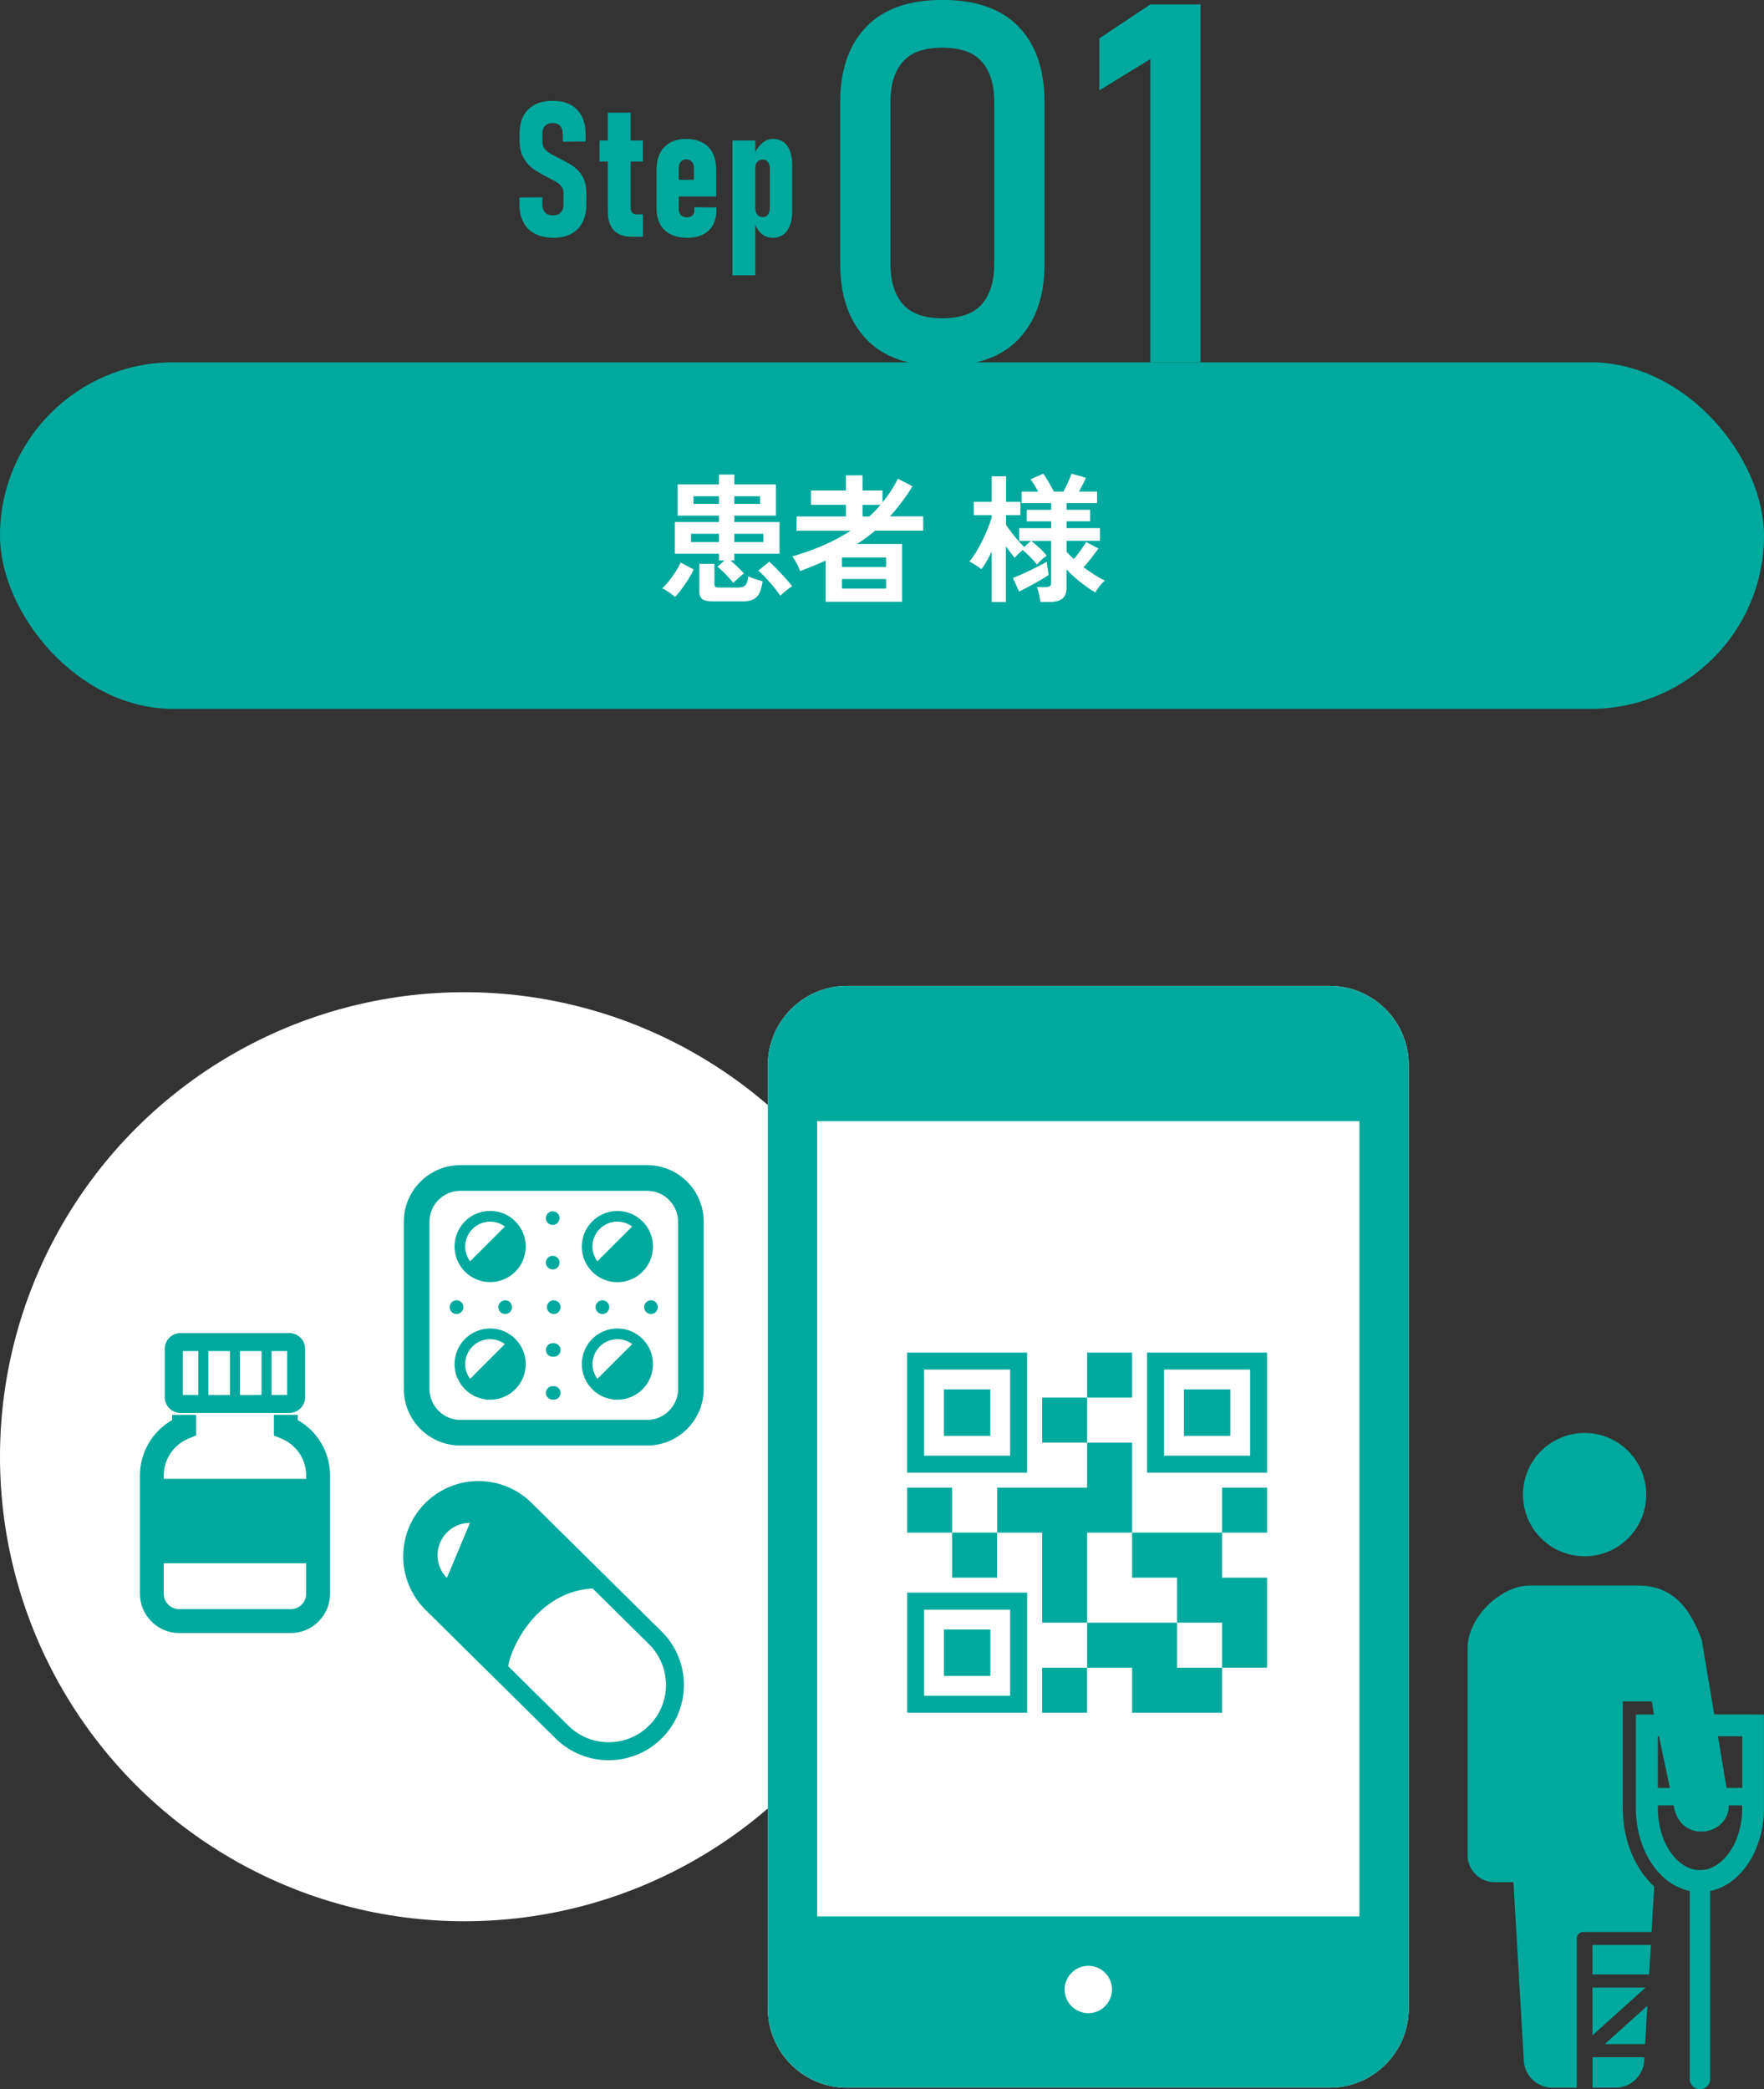
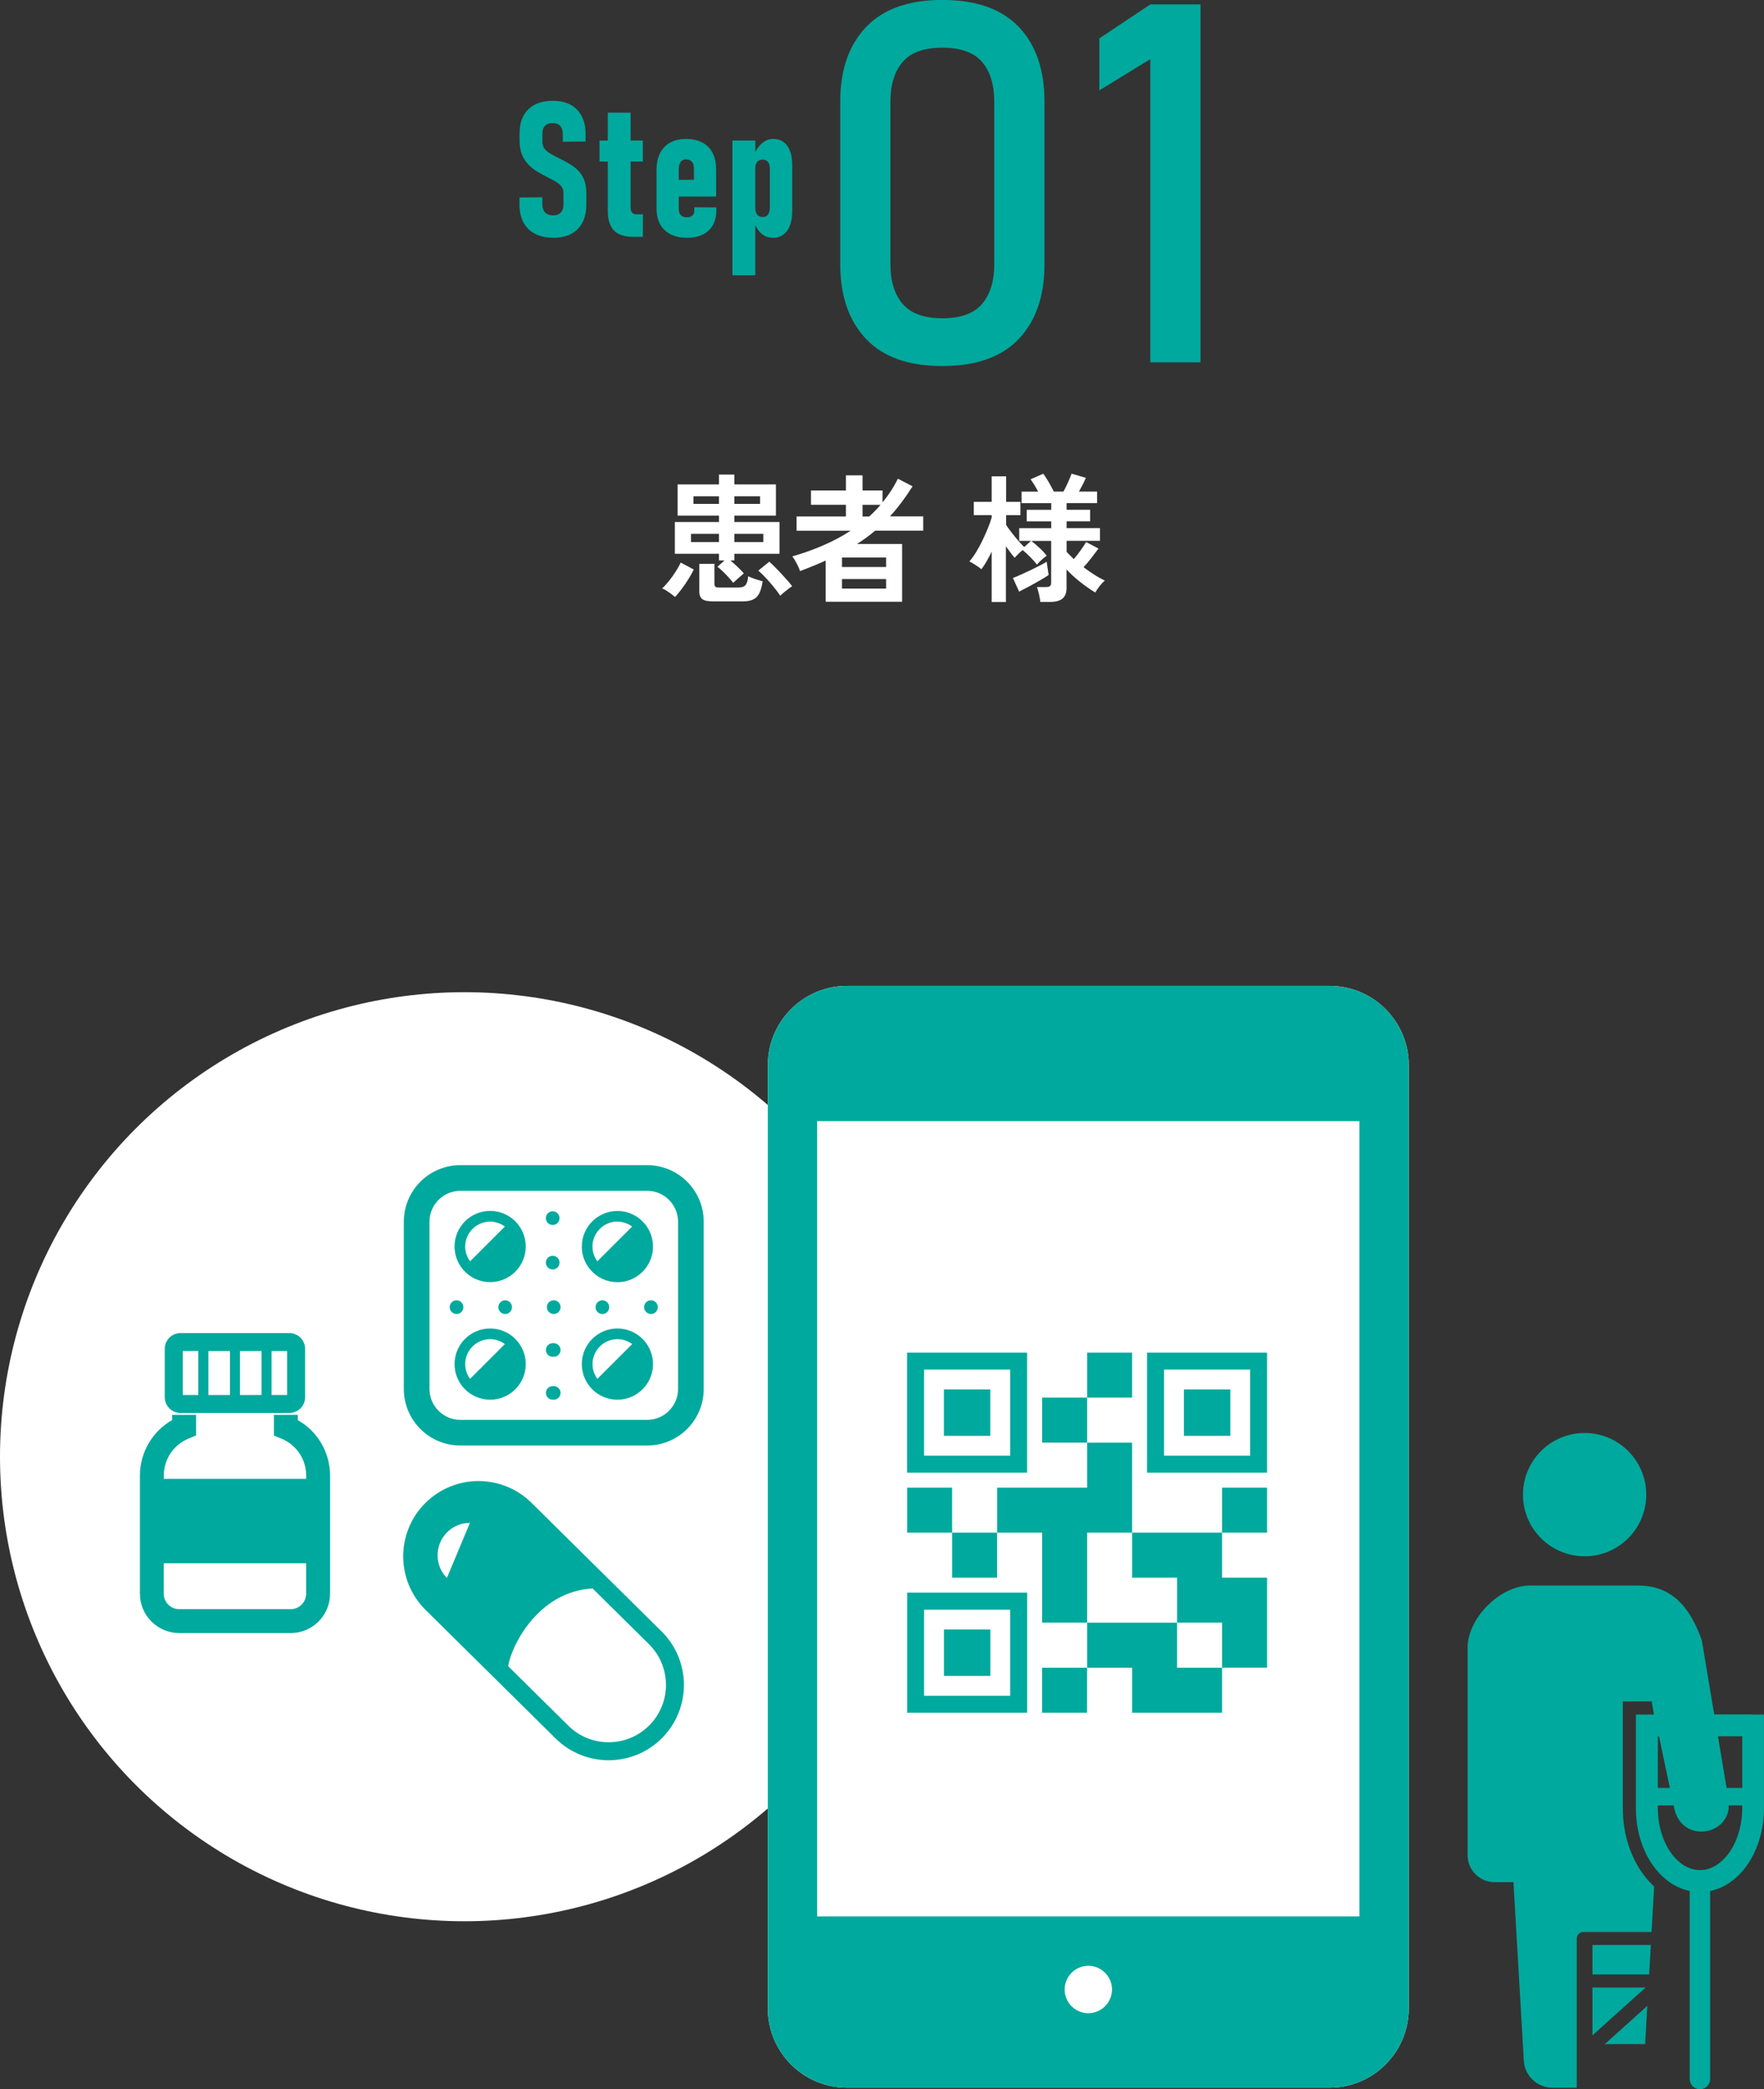
<svg xmlns="http://www.w3.org/2000/svg" id="_レイヤー_2" data-name="レイヤー 2" viewBox="0 0 280 331.53">
  <rect x="0" y="0" width="280" height="331.53" fill="#333333" stroke="none" />
  <defs>
    <style>
      .cls-1 {
        fill: #00a99d;
      }

      .cls-2 {
        fill: #fff;
      }
    </style>
  </defs>
  <g id="_レイヤー_2-2" data-name="レイヤー 2">
    <g>
      <g>
        <circle class="cls-2" cx="73.72" cy="231.18" r="73.72" />
        <g>
-           <path class="cls-1" d="M105.06,258.95l-20.66-20.42h0c-2.33-2.32-5.39-3.49-8.45-3.49-3.05,0-6.12,1.17-8.45,3.5-2.33,2.33-3.5,5.39-3.5,8.45,0,3.05,1.17,6.12,3.5,8.45l20.66,20.42h0c2.33,2.32,5.39,3.49,8.45,3.49,3.05,0,6.12-1.17,8.45-3.5,2.33-2.33,3.5-5.4,3.5-8.45,0-3.05-1.17-6.12-3.5-8.45ZM70.94,250.42c-1.98-1.98-1.98-5.24.02-7.24.97-.97,2.26-1.5,3.63-1.5l-3.66,8.75ZM103.04,273.83c-1.78,1.78-4.1,2.66-6.43,2.66-2.33,0-4.65-.88-6.43-2.66h0s0,0,0,0l-9.52-9.41c.03-.18.07-.4.13-.64.22-.88.66-2.07,1.33-3.32,1-1.89,2.51-3.93,4.51-5.51,1.99-1.57,4.42-2.69,7.44-2.86l8.97,8.87h0c1.78,1.78,2.66,4.1,2.67,6.44,0,2.33-.89,4.65-2.67,6.44Z" />
+           <path class="cls-1" d="M105.06,258.95l-20.66-20.42h0c-2.33-2.32-5.39-3.49-8.45-3.49-3.05,0-6.12,1.17-8.45,3.5-2.33,2.33-3.5,5.39-3.5,8.45,0,3.05,1.17,6.12,3.5,8.45l20.66,20.42h0c2.33,2.32,5.39,3.49,8.45,3.49,3.05,0,6.12-1.17,8.45-3.5,2.33-2.33,3.5-5.4,3.5-8.45,0-3.05-1.17-6.12-3.5-8.45M70.94,250.42c-1.98-1.98-1.98-5.24.02-7.24.97-.97,2.26-1.5,3.63-1.5l-3.66,8.75ZM103.04,273.83c-1.78,1.78-4.1,2.66-6.43,2.66-2.33,0-4.65-.88-6.43-2.66h0s0,0,0,0l-9.52-9.41c.03-.18.07-.4.13-.64.22-.88.66-2.07,1.33-3.32,1-1.89,2.51-3.93,4.51-5.51,1.99-1.57,4.42-2.69,7.44-2.86l8.97,8.87h0c1.78,1.78,2.66,4.1,2.67,6.44,0,2.33-.89,4.65-2.67,6.44Z" />
          <g>
            <path class="cls-1" d="M87.9,213.16s-.06.01-.08.02c-.03,0-.05-.02-.08-.02-.6,0-1.09.49-1.09,1.08s.49,1.08,1.09,1.08c.03,0,.05-.01.08-.02.03,0,.05.02.08.02.6,0,1.08-.49,1.08-1.08s-.49-1.08-1.08-1.08Z" />
            <path class="cls-1" d="M87.9,219.97s-.06.01-.08.02c-.03,0-.05-.02-.08-.02-.6,0-1.09.49-1.09,1.08s.49,1.08,1.09,1.08c.03,0,.05-.01.08-.02.03,0,.05.02.08.02.6,0,1.08-.49,1.08-1.08s-.49-1.08-1.08-1.08Z" />
            <path class="cls-1" d="M87.73,201.46c.6,0,1.08-.49,1.08-1.09s-.49-1.08-1.08-1.08-1.09.49-1.09,1.08c0,.6.49,1.09,1.09,1.09Z" />
            <path class="cls-1" d="M87.73,194.4c.6,0,1.08-.49,1.08-1.09s-.49-1.08-1.08-1.08-1.09.49-1.09,1.08c0,.6.49,1.09,1.09,1.09Z" />
            <path class="cls-1" d="M87.9,206.35c-.6,0-1.09.49-1.09,1.09s.49,1.09,1.09,1.09,1.08-.49,1.08-1.09-.49-1.09-1.08-1.09Z" />
            <path class="cls-1" d="M103.33,206.35c-.6,0-1.09.49-1.09,1.09s.49,1.09,1.09,1.09,1.08-.49,1.08-1.09c0-.6-.49-1.09-1.08-1.09Z" />
            <path class="cls-1" d="M94.53,207.44c0,.6.49,1.09,1.09,1.09s1.08-.49,1.08-1.09-.49-1.09-1.08-1.09-1.09.49-1.09,1.09Z" />
            <path class="cls-1" d="M81.27,207.44c0-.6-.49-1.09-1.08-1.09s-1.09.49-1.09,1.09.49,1.09,1.09,1.09,1.08-.49,1.08-1.09Z" />
            <path class="cls-1" d="M73.55,207.44c0-.6-.49-1.09-1.08-1.09s-1.09.49-1.09,1.09.49,1.09,1.09,1.09,1.08-.49,1.08-1.09Z" />
            <path class="cls-1" d="M77.8,192.17c-3.12,0-5.65,2.53-5.65,5.65s2.53,5.65,5.65,5.65,5.65-2.53,5.65-5.65c0-3.12-2.53-5.65-5.65-5.65ZM74.62,200.17c-.49-.66-.78-1.46-.78-2.34,0-2.18,1.78-3.96,3.96-3.96.88,0,1.68.3,2.34.78l-5.51,5.51Z" />
            <path class="cls-1" d="M77.8,210.83c-3.12,0-5.65,2.53-5.65,5.65s2.53,5.65,5.65,5.65,5.65-2.53,5.65-5.65c0-3.12-2.53-5.65-5.65-5.65ZM74.62,218.82c-.49-.66-.78-1.46-.78-2.34,0-2.18,1.78-3.96,3.96-3.96.88,0,1.68.3,2.34.78l-5.51,5.51Z" />
            <path class="cls-1" d="M98,203.48c3.12,0,5.65-2.53,5.65-5.65s-2.53-5.65-5.65-5.65-5.65,2.53-5.65,5.65,2.53,5.65,5.65,5.65ZM98,193.87c.88,0,1.68.3,2.34.78l-5.52,5.51c-.49-.66-.78-1.46-.78-2.34,0-2.18,1.78-3.96,3.96-3.96Z" />
            <path class="cls-1" d="M98,210.83c-3.12,0-5.65,2.53-5.65,5.65s2.53,5.65,5.65,5.65,5.65-2.53,5.65-5.65c0-3.12-2.53-5.65-5.65-5.65ZM94.83,218.82c-.49-.66-.78-1.46-.78-2.34,0-2.18,1.78-3.96,3.96-3.96.88,0,1.68.3,2.34.78l-5.52,5.51Z" />
            <path class="cls-1" d="M102.73,184.91h-29.66c-4.96,0-8.97,4.02-8.97,8.97v26.55c0,4.95,4.01,8.97,8.97,8.97h29.66c4.95,0,8.97-4.02,8.97-8.97v-26.55c0-4.95-4.01-8.97-8.97-8.97ZM107.63,220.43c0,1.36-.55,2.57-1.44,3.46-.89.89-2.1,1.43-3.46,1.44h-29.66c-1.36,0-2.57-.55-3.46-1.44-.89-.89-1.43-2.1-1.44-3.46v-26.55c0-1.36.55-2.57,1.44-3.46.89-.89,2.1-1.43,3.46-1.44h29.66c1.36,0,2.57.55,3.46,1.44.89.89,1.43,2.1,1.44,3.46v26.55h0Z" />
          </g>
          <g>
            <path class="cls-1" d="M47.27,225.38v-.85s-3.79.01-3.79.01v3.28s1.17.48,1.17.48c2.4.98,3.95,3.29,3.95,5.87v.52s.01,0,.01,0h-22.61s0-.53,0-.53c0-2.58,1.55-4.88,3.94-5.87l1.18-.49v-3.26s-.01,0-.01,0h0s-3.78,0-3.78,0v.82c-3.16,1.79-5.12,5.17-5.12,8.8v18.76c0,3.44,2.8,6.24,6.24,6.24h17.71c3.43,0,6.23-2.8,6.23-6.24v-18.76c0-3.63-1.96-7.01-5.11-8.78ZM26,248.08h22.59s0,4.84,0,4.84c0,1.35-1.09,2.45-2.44,2.45h-17.71c-1.35,0-2.45-1.1-2.45-2.45v-4.84Z" />
            <path class="cls-1" d="M28.65,224.23h17.28c1.38,0,2.5-1.12,2.5-2.5v-7.67c0-1.38-1.12-2.5-2.5-2.5h-17.28c-1.38,0-2.5,1.12-2.5,2.5v7.67c0,1.38,1.12,2.5,2.5,2.5ZM43.1,221.39v-6.98h2.47s0-.01,0-.01v6.92s.01.06.01.06h-2.49ZM38.09,214.41h3.41s.01-.01.01-.01v6.98s-3.42.01-3.42.01v-6.98h0ZM33.08,221.39v-6.98h3.41s.01-.01.01-.01v6.98s-3.42.01-3.42.01ZM29.01,221.39v-6.98h2.47s0-.01,0-.01v6.94s.01.04.01.04h-2.49Z" />
          </g>
        </g>
      </g>
      <path class="cls-2" d="M211.08,156.46h-76.67c-6.9,0-12.53,5.65-12.53,12.54v149.77c0,6.9,5.63,12.54,12.53,12.54h76.67c6.89,0,12.53-5.65,12.53-12.54v-149.77c0-6.89-5.64-12.54-12.53-12.54Z" />
      <path class="cls-1" d="M211.08,156.46h-76.67c-6.9,0-12.53,5.65-12.53,12.54v149.77c0,6.9,5.63,12.54,12.53,12.54h76.67c6.89,0,12.53-5.65,12.53-12.54v-149.77c0-6.89-5.64-12.54-12.53-12.54ZM172.75,319.49c-2.08,0-3.76-1.69-3.76-3.76s1.69-3.76,3.76-3.76,3.76,1.69,3.76,3.76-1.7,3.76-3.76,3.76ZM215.78,304.13h-86.08v-126.21h86.08v126.21ZM179.7,221.8h-7.14v-7.14h7.14v7.14ZM172.56,221.8v7.14h-7.14v-7.14h7.14ZM151.13,236.09v7.14h-7.14v-7.14h7.14ZM193.98,243.23v7.14h7.14v14.28h-7.14v-7.14h-7.14v-7.14h-7.14v-7.14h14.28ZM201.12,243.23h-7.14v-7.14h7.14v7.14ZM151.13,243.23h7.14v7.14h-7.14v-7.14ZM172.56,250.37v7.14h-7.14v-14.28h-7.14v-7.14h14.28v-7.14h7.14v14.28h-7.14v7.14ZM186.84,264.66h7.14v7.14h-14.28v-7.14h-7.14v-7.14h14.28v7.14ZM165.41,264.66h7.14v7.14h-7.14v-7.14ZM163.03,214.66h-19.05v19.05h19.05v-19.05ZM160.34,231.01h-13.66v-13.66h13.66v13.66ZM157.19,227.87h-7.37v-7.37h7.37v7.37ZM201.12,214.66h-19.05v19.05h19.05v-19.05ZM198.43,231.01h-13.66v-13.66h13.66v13.66ZM195.29,227.87h-7.37v-7.37h7.37v7.37ZM143.99,271.8h19.05v-19.05h-19.05v19.05ZM146.68,255.45h13.66v13.66h-13.66v-13.66ZM149.83,258.59h7.37v7.37h-7.37v-7.37Z" />
      <g>
        <path class="cls-1" d="M251.53,246.98c5.41,0,9.78-4.38,9.78-9.78s-4.38-9.79-9.78-9.79-9.79,4.38-9.79,9.79c0,5.4,4.38,9.78,9.79,9.78Z" />
        <path class="cls-1" d="M278.27,272.08h-6.17l-1.97-11.77c-1.68-4.68-4.33-8.69-10.12-8.69h-17.16c-4.74,0-9.9,5.16-9.9,9.9v32.89c0,2.37,1.92,4.29,4.29,4.29h2.99l1.63,28.05c0,2.52,2.05,4.57,4.57,4.57h3.85v-23.68c0-.57.47-1.04,1.04-1.04h10.83l.42-7.21c-.64-.59-1.24-1.25-1.78-2-2.06-2.83-3.2-6.53-3.2-10.41v-16.97h4.59l.35,2.08h-2.86v14.89c0,3.53,1.03,6.76,2.8,9.19.89,1.21,1.96,2.23,3.21,2.95.78.46,1.64.79,2.53.98v29.84c0,.89.72,1.62,1.62,1.62s1.62-.72,1.62-1.62v-29.84c.9-.19,1.75-.52,2.53-.97,1.87-1.09,3.36-2.82,4.39-4.92,1.03-2.1,1.62-4.57,1.62-7.22v-14.89h-1.73ZM263.33,275.54c.48,2.26,1.12,5.32,1.73,8.2h-1.91v-8.2h.18ZM276.54,286.97c0,2.85-.85,5.39-2.14,7.14-.64.88-1.38,1.55-2.15,2-.77.45-1.57.67-2.41.67-.84,0-1.64-.23-2.41-.67-1.16-.67-2.24-1.86-3.02-3.45-.78-1.59-1.26-3.55-1.26-5.69v-.46h2.5c.03.15.07.31.1.46,1.11,5.27,7.92,4.53,8.63.18v-.64h2.16v.46h0ZM276.54,283.74h-2.48l-1.37-8.2h3.86v8.2h0Z" />
        <polygon class="cls-1" points="261.13 324.4 261.48 318.32 254.72 324.4 261.13 324.4" />
        <polygon class="cls-1" points="252.77 315.42 252.77 323.01 261.2 315.42 252.77 315.42" />
-         <path class="cls-1" d="M252.77,331.31h3.66c2.52,0,4.57-2.05,4.57-4.57l.02-.26h-8.24v4.83Z" />
        <polygon class="cls-1" points="252.77 313.34 261.77 313.34 262.04 308.66 252.77 308.66 252.77 313.34" />
      </g>
    </g>
    <g>
-       <rect class="cls-1" x="0" y="57.5" width="280" height="55" rx="27.5" ry="27.5" />
      <g>
        <path class="cls-2" d="M107.15,94.75c-.16-.15-.37-.32-.63-.51-.26-.19-.51-.37-.77-.53-.26-.16-.47-.27-.65-.33.37-.34.74-.74,1.12-1.22.38-.48.73-.97,1.06-1.49.32-.51.58-.97.77-1.39l2.07,1.1c-.22.47-.5.98-.85,1.53-.34.55-.7,1.08-1.08,1.58s-.72.92-1.04,1.24ZM116.39,92.51c-.16-.22-.4-.5-.7-.84-.31-.34-.63-.67-.96-.99-.33-.32-.61-.56-.85-.73l1.12-1.01h-.88v-1.06h-7v-5.04h7v-1.01h-6.56v-4.95h6.56v-1.56h2.44v1.56h6.6v4.95h-6.6v1.01h7.17v5.04h-7.17v1.06h-.62c.37.31.75.66,1.15,1.04s.73.73.98,1.02c-.23.19-.52.44-.86.74-.34.3-.62.55-.84.76ZM109.68,86.02h4.44v-1.3h-4.44v1.3ZM110.07,79.97h4.05v-1.21h-4.05v1.21ZM113.17,95.44c-.81,0-1.37-.12-1.69-.36s-.48-.65-.48-1.22v-4.38h2.4v3.19c0,.19.05.33.14.43.1.1.29.14.58.14h3.08c.54,0,.92-.13,1.14-.39.22-.26.36-.72.42-1.4.18.09.4.18.68.29s.56.2.86.29c.29.09.54.16.75.22-.18,1.23-.5,2.07-.97,2.52-.47.45-1.19.67-2.16.67h-4.75ZM116.56,79.97h4.09v-1.21h-4.09v1.21ZM116.56,86.02h4.6v-1.3h-4.6v1.3ZM123.84,94.53c-.15-.24-.36-.53-.63-.88-.27-.35-.58-.72-.91-1.11-.34-.39-.67-.76-1.01-1.11-.34-.35-.65-.64-.92-.88l1.74-1.41c.25.22.54.5.88.84.34.34.68.69,1.03,1.07s.68.74.99,1.09c.31.35.55.65.73.9-.18.1-.39.25-.64.44-.25.19-.49.38-.71.57s-.41.35-.54.48Z" />
        <path class="cls-2" d="M131.06,95.52v-6.56c-1.25.56-2.6,1.12-4.07,1.67-.06-.21-.16-.46-.31-.77-.15-.31-.3-.61-.47-.89-.17-.29-.32-.51-.45-.67,1.73-.5,3.37-1.08,4.93-1.76s3-1.44,4.33-2.31h-8.58v-2.27h7.83v-1.85h-5.54v-2.27h5.54v-2.4h2.64v2.4h3.17v1.89c.95-1.14,1.77-2.4,2.44-3.76l2.33,1.21c-1.17,1.85-2.37,3.44-3.59,4.77h5.28v2.27h-7.63c-.46.38-.92.75-1.4,1.1-.48.35-.97.69-1.49,1.01h7.17v9.17h-12.14ZM133.65,89.98h7v-1.5h-7v1.5ZM133.65,93.41h7v-1.52h-7v1.52ZM136.91,81.97h1.06c.32-.29.63-.59.93-.9.3-.31.59-.62.87-.95h-2.86v1.85Z" />
        <path class="cls-2" d="M157.41,95.55v-8.01c-.26.54-.53,1.05-.8,1.53s-.55.9-.83,1.26c-.23-.19-.55-.41-.93-.66-.39-.25-.71-.44-.98-.57.35-.4.7-.88,1.05-1.45.35-.57.69-1.19,1.01-1.85.32-.66.61-1.31.87-1.95.26-.64.46-1.21.61-1.73v-.37h-2.84v-2.11h2.84v-4.05h2.29v4.05h2.27v2.11h-2.27v1.56c.21.31.47.68.8,1.11s.68.86,1.04,1.29c.37.43.71.79,1.03,1.1l1.08-.97h-1.87v-2.02h5.08v-1.08h-3.89v-1.83h3.89v-1.06h-4.71v-1.83h2.64c-.41-.76-.81-1.42-1.21-1.96l2.02-.88c.26.35.56.81.88,1.36.32.56.59,1.05.79,1.47h1.54c.25-.47.5-.97.74-1.51s.42-.98.54-1.33l2.27.66c-.13.32-.3.68-.5,1.07-.2.39-.4.76-.6,1.11h2.88v1.83h-4.84v1.06h3.74v1.83h-3.74v1.08h5.3v2.02h-5.3v1.74c.18.19.36.38.55.57s.39.39.59.59c.37-.43.73-.88,1.08-1.38.35-.49.65-.94.88-1.33l1.96,1.03c-.32.44-.7.94-1.13,1.5s-.85,1.05-1.24,1.47c.56.41,1.12.8,1.69,1.17.57.37,1.14.68,1.69.95-.26.21-.54.5-.84.88-.29.38-.52.72-.68,1.01-.84-.51-1.67-1.1-2.5-1.76s-1.51-1.3-2.06-1.91v2.97c0,.76-.22,1.32-.65,1.67-.43.35-1.1.53-1.99.53h-1.52c-.03-.34-.1-.75-.21-1.23-.11-.48-.22-.87-.34-1.14h1.45c.29,0,.5-.05.63-.14.12-.1.19-.28.19-.56v-6.62h-3.17c.38.28.82.65,1.31,1.1.49.45.88.87,1.15,1.25-.22.15-.48.36-.78.63s-.55.53-.76.78c-.29-.38-.65-.78-1.07-1.2s-.82-.79-1.2-1.11c-.24.19-.47.4-.71.64-.24.24-.43.43-.56.59-.19-.22-.41-.49-.65-.81-.24-.32-.49-.66-.74-1.01v8.84h-2.29ZM161.77,93.9l-.99-2.18c.35-.13.77-.3,1.25-.52.48-.21.99-.45,1.52-.7.53-.26,1.02-.5,1.48-.74.46-.23.83-.44,1.11-.62.01.13.04.35.09.65s.09.59.13.88.07.48.09.58c-.34.24-.79.52-1.37.85-.57.33-1.16.66-1.76.98s-1.12.59-1.56.81Z" />
      </g>
      <g>
        <g>
          <path class="cls-1" d="M149.58,58.09c-5.42,0-9.47-1.45-12.17-4.36-2.7-2.9-4.04-6.83-4.04-11.78v-25.82c0-5.03,1.37-8.97,4.1-11.84,2.73-2.86,6.77-4.3,12.11-4.3s9.41,1.43,12.13,4.28c2.72,2.85,4.08,6.8,4.08,11.86v25.82c0,5.03-1.36,8.97-4.08,11.84-2.72,2.87-6.77,4.3-12.13,4.3ZM149.58,50.51c2.92,0,5.02-.76,6.31-2.29s1.93-3.61,1.93-6.27v-25.82c0-2.68-.64-4.78-1.93-6.29-1.29-1.51-3.39-2.27-6.31-2.27s-5.02.76-6.31,2.27c-1.29,1.51-1.93,3.61-1.93,6.29v25.82c0,2.66.64,4.75,1.93,6.27s3.39,2.29,6.31,2.29Z" />
          <path class="cls-1" d="M190.56.7v56.8h-7.97V9.38l-8.09,4.96V6.09l8.09-5.39h7.97Z" />
        </g>
        <g>
          <path class="cls-1" d="M87.81,37.73c-1.12,0-2.08-.21-2.88-.62-.8-.42-1.41-1.01-1.83-1.79-.42-.78-.64-1.73-.64-2.84v-1.14l3.62-.03v1.14c0,.54.15.96.45,1.27.3.31.72.46,1.26.46s.94-.15,1.22-.45c.29-.3.43-.72.43-1.25v-1.86c0-.44-.13-.81-.39-1.11-.26-.3-.6-.57-1.03-.8s-.89-.48-1.39-.73c-.48-.24-.96-.52-1.46-.82-.49-.3-.94-.67-1.35-1.09-.4-.43-.73-.95-.98-1.56-.25-.62-.37-1.36-.37-2.23v-1.1c0-1.64.46-2.92,1.38-3.82.92-.91,2.22-1.36,3.9-1.36s2.91.46,3.82,1.38,1.38,2.21,1.38,3.87v1.2l-3.62.04v-1.22c0-.55-.14-.97-.42-1.28-.28-.31-.67-.46-1.16-.46-.53,0-.94.14-1.22.42-.29.28-.43.66-.43,1.15v1.42c0,.5.15.91.45,1.22.3.32.68.6,1.16.84.47.24.97.5,1.5.78.46.23.92.49,1.37.76.45.27.87.61,1.24,1,.38.39.68.87.91,1.45.23.58.34,1.29.34,2.14v1.77c0,1.66-.46,2.95-1.38,3.88-.92.92-2.22,1.38-3.89,1.38Z" />
          <path class="cls-1" d="M95.16,25.63v-3.33h6.88v3.33h-6.88ZM100.45,37.58c-1.39,0-2.39-.35-3.03-1.04-.63-.69-.94-1.69-.94-2.99v-15.67h3.62v15.09c0,.33.08.59.24.77.16.18.38.27.67.27h1.04v3.57h-1.6Z" />
          <path class="cls-1" d="M109.02,37.73c-1.51,0-2.69-.41-3.54-1.22-.84-.81-1.27-1.96-1.27-3.45v-6.06c0-1.58.41-2.8,1.24-3.66s1.97-1.29,3.45-1.29,2.69.42,3.52,1.26,1.25,2.03,1.25,3.57v4.31h-6.52v-2.65h3v-1.82c0-.45-.11-.8-.33-1.05s-.53-.38-.92-.38c-.36,0-.64.13-.85.4s-.31.65-.31,1.13v6.36c0,.42.11.74.34.97s.54.34.94.34.67-.09.88-.28.31-.45.31-.79v-.53l3.5.03v.42c0,1.4-.41,2.48-1.23,3.25s-1.97,1.15-3.46,1.15Z" />
          <path class="cls-1" d="M116.26,43.69v-21.39h3.63v21.39h-3.63ZM122.64,37.73c-.69,0-1.3-.23-1.81-.69-.51-.46-.9-1.1-1.15-1.92l.21-2.14c0,.31.05.58.14.8.09.22.23.39.41.5.18.11.39.17.64.17.36,0,.64-.13.83-.4.19-.27.29-.64.29-1.12v-6.15c0-.46-.1-.82-.29-1.07-.19-.25-.47-.38-.83-.38-.24,0-.46.05-.64.15-.18.1-.32.26-.41.46-.09.21-.14.46-.14.78l-.31-1.89c.34-.88.78-1.56,1.33-2.05.54-.49,1.14-.73,1.79-.73.98,0,1.73.36,2.26,1.09s.79,1.76.79,3.1v7.22c0,1.36-.27,2.41-.81,3.16-.54.75-1.31,1.12-2.29,1.12Z" />
        </g>
      </g>
    </g>
  </g>
</svg>